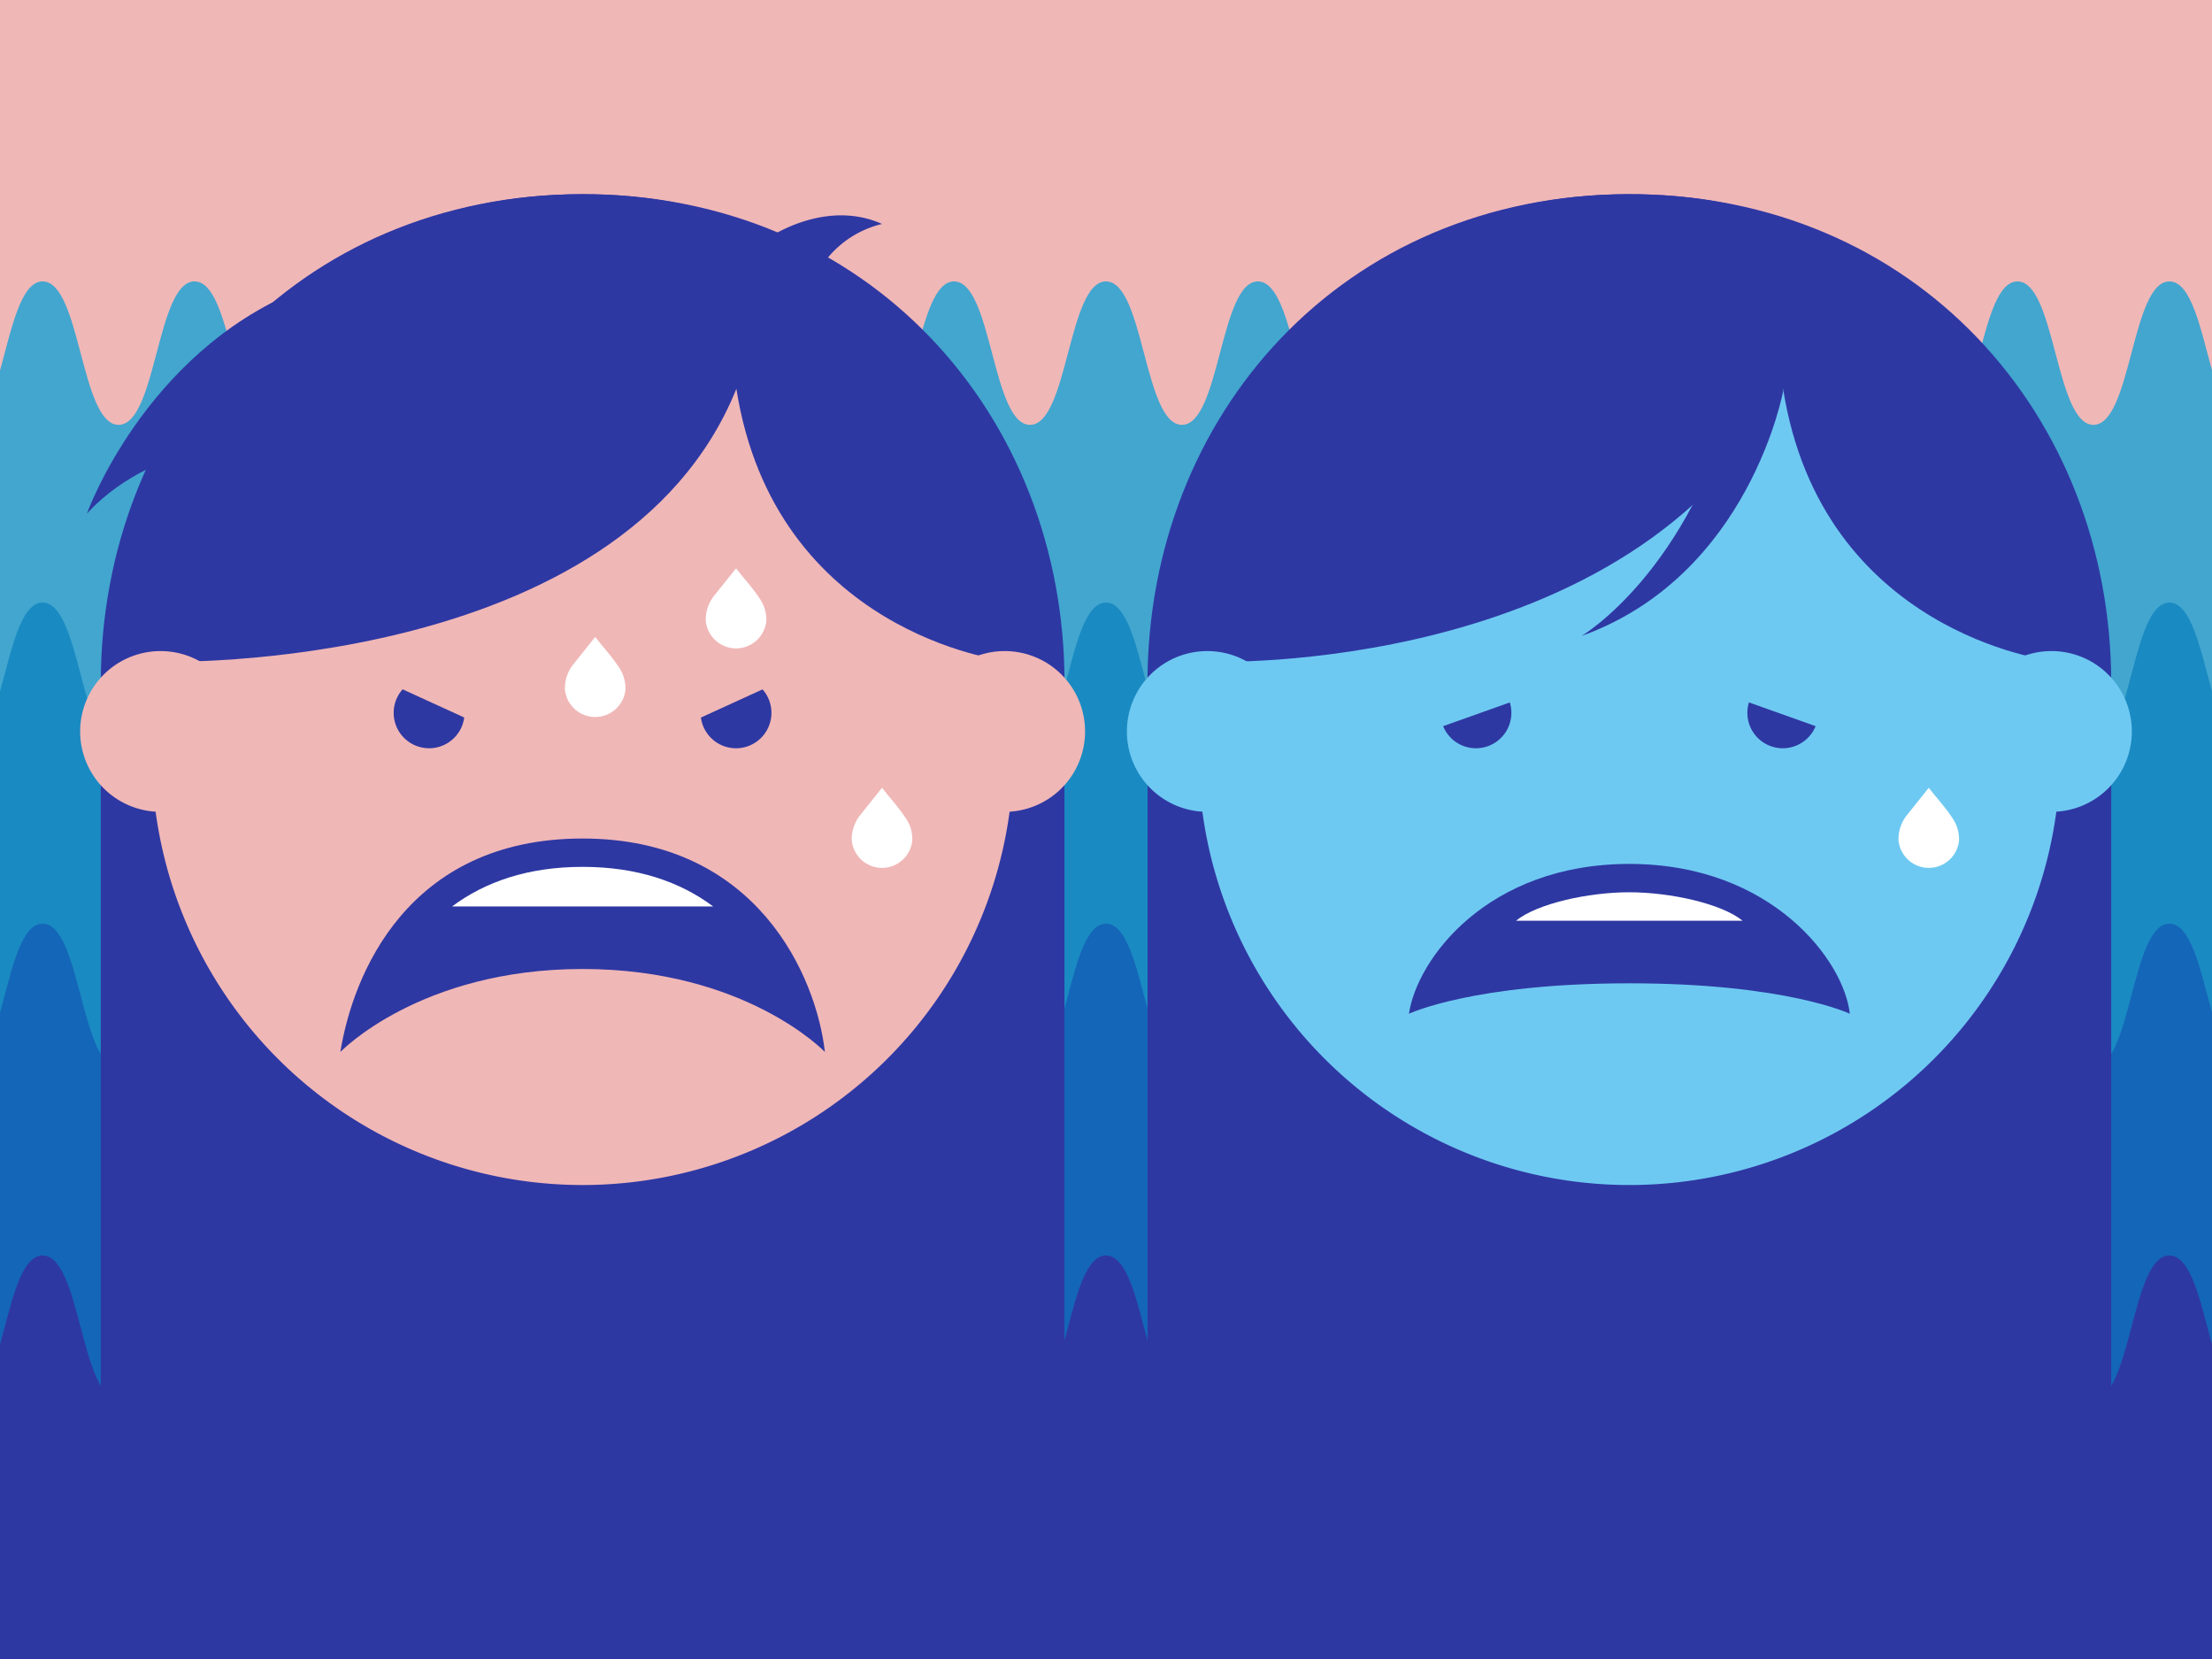
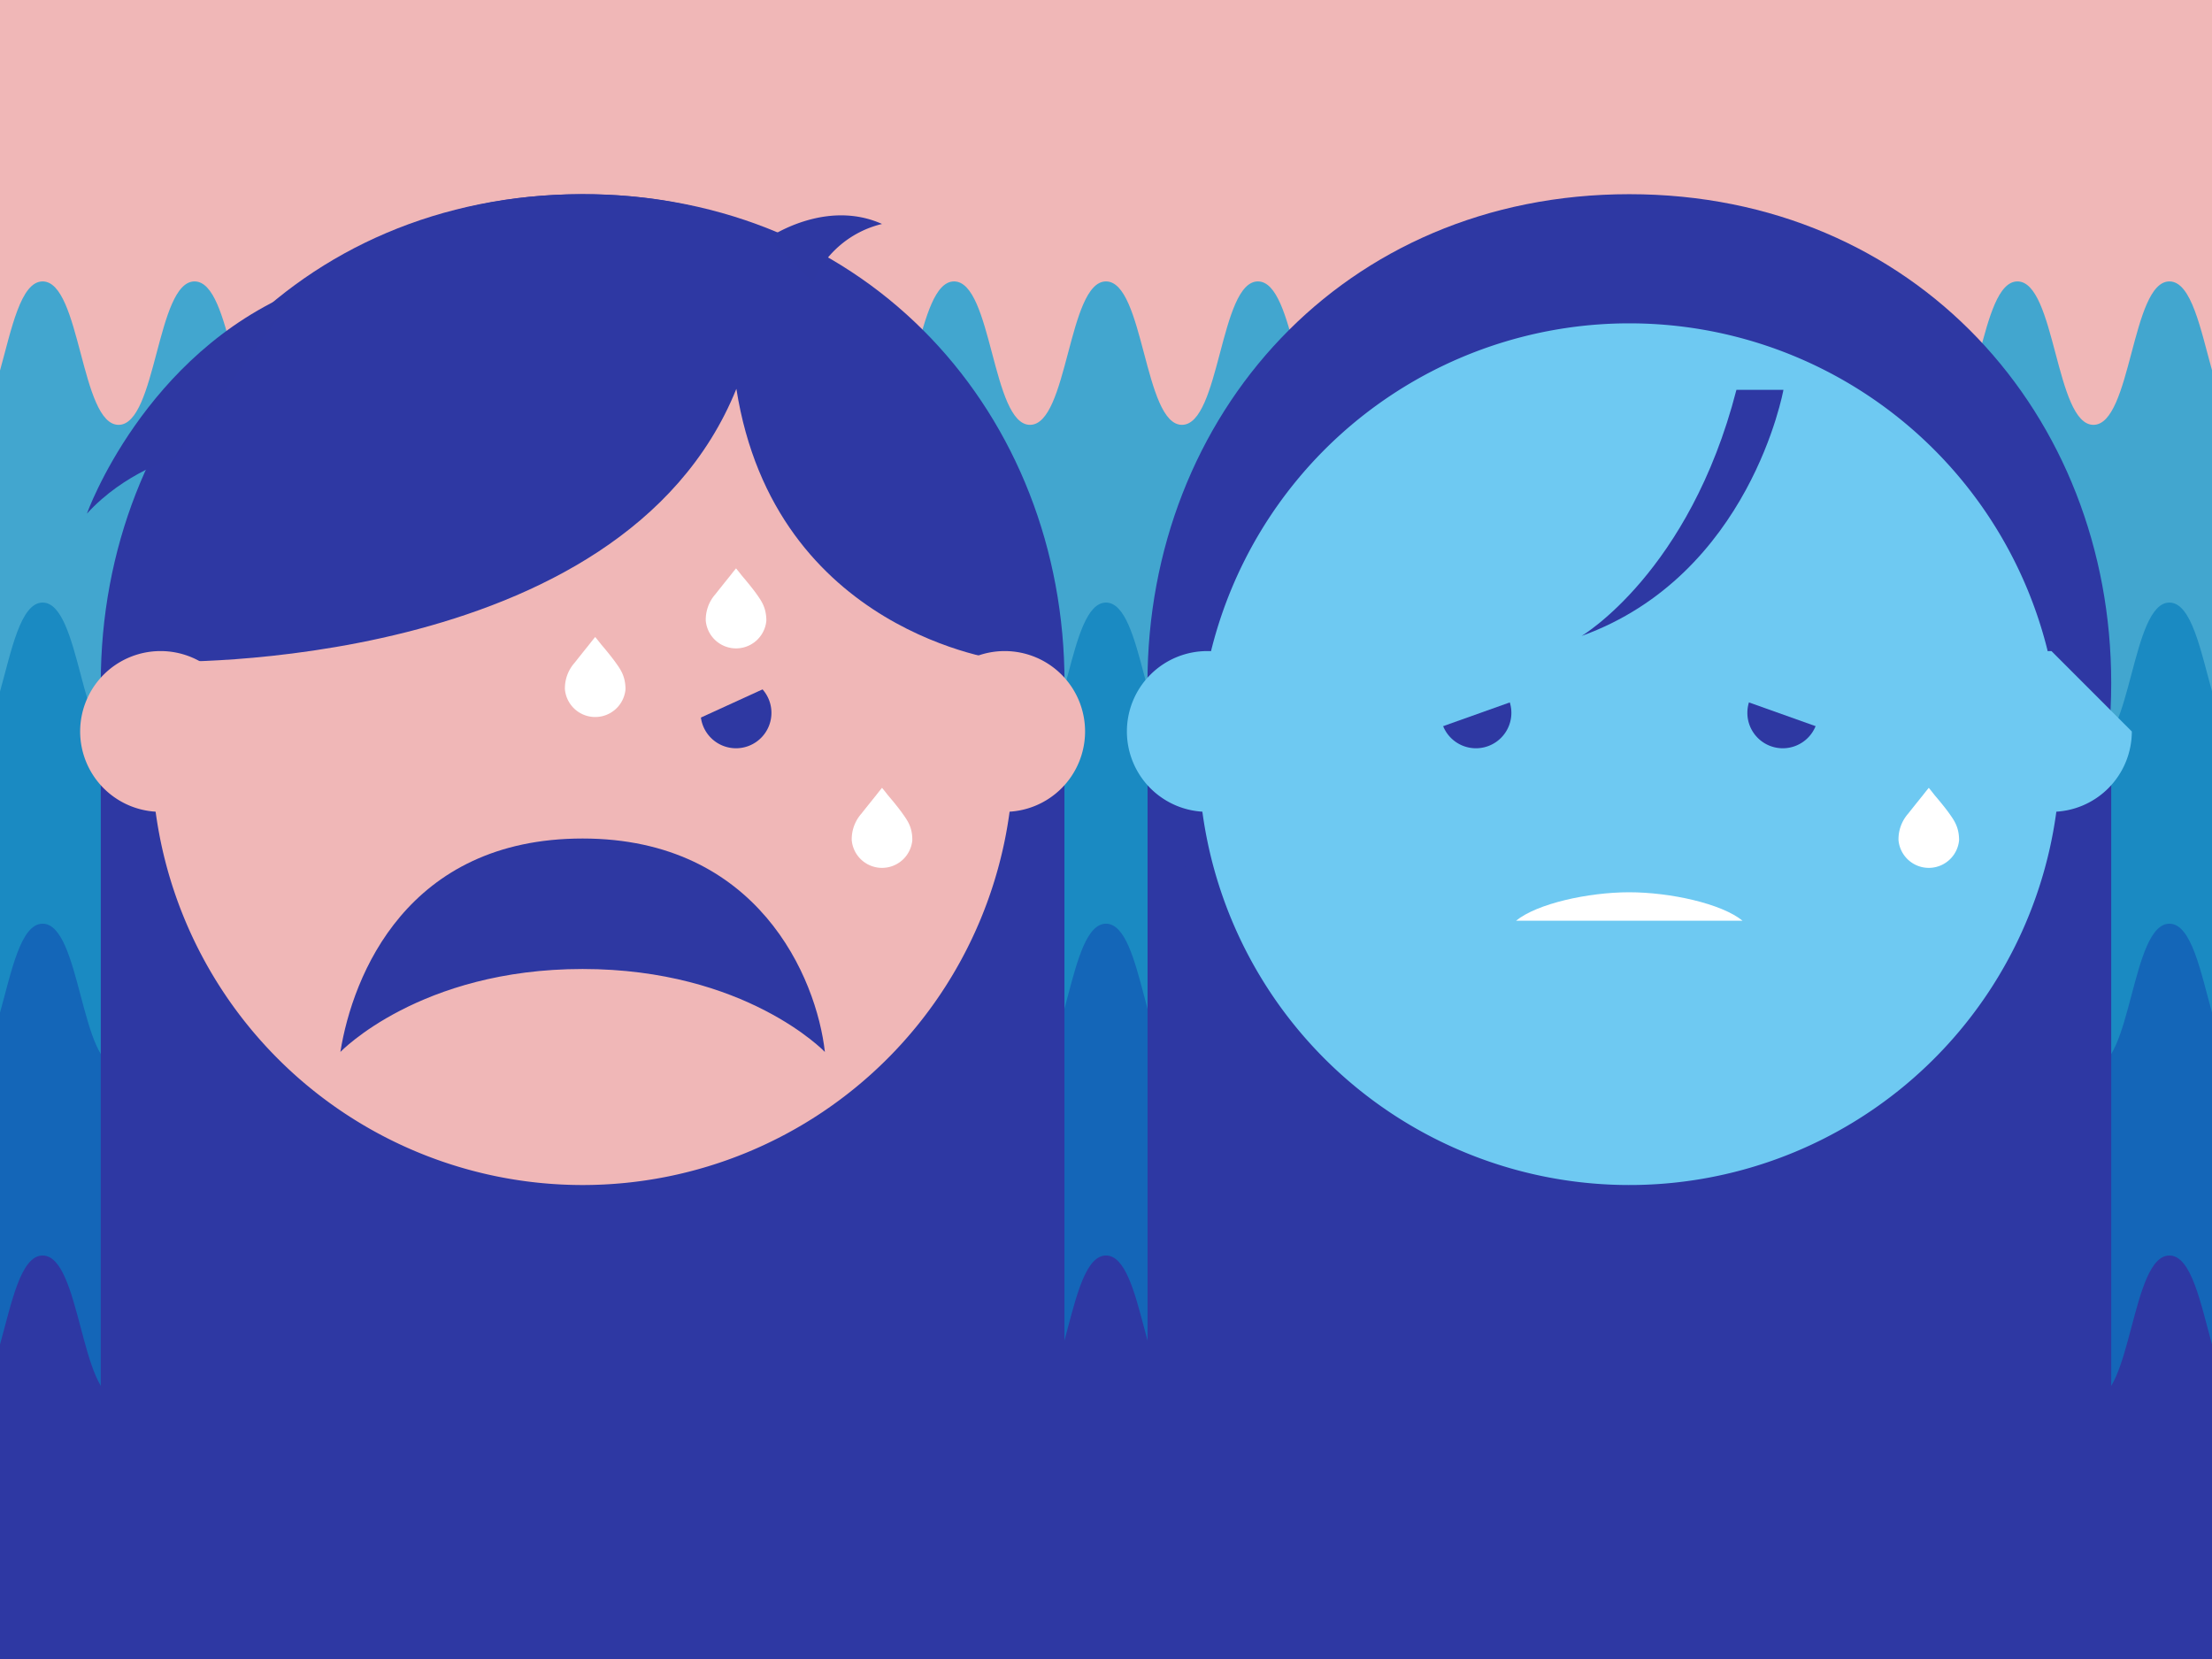
<svg xmlns="http://www.w3.org/2000/svg" viewBox="0 0 800 600">
  <rect x="0" y="0" width="800" height="600" fill="#333333" stroke="none" />
  <title>Artboard 1 copy 5</title>
  <g id="Layer_1" data-name="Layer 1">
    <rect width="800" height="182.21" style="fill:#f0b7b7" />
    <path d="M784.6,101.78c-13.74,0-13.74,51.87-27.48,51.87s-13.74-51.87-27.48-51.87-13.73,51.87-27.47,51.87-13.74-51.87-27.48-51.87S661,153.65,647.22,153.65s-13.73-51.87-27.47-51.87S606,153.65,592.28,153.65s-13.73-51.87-27.46-51.87-13.73,51.87-27.47,51.87-13.73-51.87-27.47-51.87-13.73,51.87-27.47,51.87-13.74-51.87-27.47-51.87-13.73,51.87-27.47,51.87S413.74,101.78,400,101.78s-13.74,51.87-27.48,51.87-13.73-51.87-27.47-51.87-13.73,51.87-27.47,51.87-13.73-51.87-27.47-51.87-13.73,51.87-27.46,51.87-13.74-51.87-27.48-51.87-13.73,51.87-27.47,51.87S194,101.78,180.24,101.78s-13.73,51.87-27.47,51.87S139,101.78,125.31,101.78s-13.74,51.87-27.48,51.87S84.1,101.78,70.36,101.78s-13.73,51.87-27.47,51.87-13.73-51.87-27.47-51.87C7.44,101.78,4.1,119.3,0,134V308.78H800V133.9C795.91,119.24,792.57,101.78,784.6,101.78Z" style="fill:#42a6cf" />
    <path d="M784.6,217.93c-13.74,0-13.74,51.86-27.48,51.86s-13.74-51.86-27.48-51.86-13.73,51.86-27.47,51.86-13.74-51.86-27.48-51.86S661,269.79,647.22,269.79s-13.73-51.86-27.47-51.86S606,269.79,592.28,269.79s-13.73-51.86-27.46-51.86-13.73,51.86-27.47,51.86-13.73-51.86-27.47-51.86-13.73,51.86-27.47,51.86-13.74-51.86-27.47-51.86-13.73,51.86-27.47,51.86S413.74,217.93,400,217.93s-13.74,51.86-27.48,51.86-13.73-51.86-27.47-51.86-13.73,51.86-27.47,51.86-13.73-51.86-27.47-51.86-13.73,51.86-27.46,51.86-13.74-51.86-27.48-51.86-13.73,51.86-27.47,51.86S194,217.93,180.24,217.93s-13.73,51.86-27.47,51.86S139,217.93,125.31,217.93s-13.74,51.86-27.48,51.86S84.1,217.93,70.36,217.93s-13.73,51.86-27.47,51.86-13.73-51.86-27.47-51.86c-8,0-11.32,17.51-15.42,32.18V424.92H800V250C795.91,235.38,792.57,217.93,784.6,217.93Z" style="fill:#1a8ac2" />
    <path d="M784.6,334.07c-13.74,0-13.74,51.87-27.48,51.87s-13.74-51.87-27.48-51.87-13.73,51.87-27.47,51.87-13.74-51.87-27.48-51.87S661,385.94,647.22,385.94s-13.73-51.87-27.47-51.87S606,385.94,592.28,385.94s-13.73-51.87-27.46-51.87-13.73,51.87-27.47,51.87-13.73-51.87-27.47-51.87-13.73,51.87-27.47,51.87-13.74-51.87-27.47-51.87-13.73,51.87-27.47,51.87S413.74,334.07,400,334.07s-13.74,51.87-27.48,51.87-13.73-51.87-27.47-51.87-13.73,51.87-27.47,51.87-13.73-51.87-27.47-51.87-13.73,51.87-27.46,51.87-13.74-51.87-27.48-51.87-13.73,51.87-27.47,51.87S194,334.07,180.24,334.07s-13.73,51.87-27.47,51.87S139,334.07,125.31,334.07s-13.74,51.87-27.48,51.87S84.1,334.07,70.36,334.07s-13.73,51.87-27.47,51.87-13.73-51.87-27.47-51.87c-8,0-11.32,17.51-15.42,32.18V541.06H800V366.18C795.91,351.52,792.57,334.07,784.6,334.07Z" style="fill:#1466b8" />
    <path d="M784.6,454.07c-13.74,0-13.74,51.87-27.48,51.87s-13.74-51.87-27.48-51.87-13.73,51.87-27.47,51.87-13.74-51.87-27.48-51.87S661,505.94,647.22,505.94s-13.73-51.87-27.47-51.87S606,505.94,592.28,505.94s-13.73-51.87-27.46-51.87-13.73,51.87-27.47,51.87-13.73-51.87-27.47-51.87-13.73,51.87-27.47,51.87-13.74-51.87-27.47-51.87-13.73,51.87-27.47,51.87S413.74,454.07,400,454.07s-13.74,51.87-27.48,51.87-13.73-51.87-27.47-51.87-13.73,51.87-27.47,51.87-13.73-51.87-27.47-51.87-13.73,51.87-27.46,51.87-13.74-51.87-27.48-51.87-13.73,51.87-27.47,51.87S194,454.07,180.24,454.07s-13.73,51.87-27.47,51.87S139,454.07,125.31,454.07s-13.74,51.87-27.48,51.87S84.1,454.07,70.36,454.07s-13.73,51.87-27.47,51.87-13.73-51.87-27.47-51.87c-8,0-11.32,17.51-15.42,32.18V600H800V486.18C795.91,471.52,792.57,454.07,784.6,454.07Z" style="fill:#2e38a3" />
  </g>
  <g id="Layer_2" data-name="Layer 2">
    <rect x="415.03" y="262.01" width="348.52" height="246.22" style="fill:#2e38a3" />
    <path d="M763.55,247c0,106.06-79.92,143.7-174.26,143.7S415,353.05,415,247c0-96.89,70.74-176.77,174.26-176.77S763.55,150.1,763.55,247" style="fill:#2e38a3" />
    <path d="M745.1,272.76A155.82,155.82,0,1,1,589.29,116.94,155.81,155.81,0,0,1,745.1,272.76" style="fill:#6ec9f2" />
    <path d="M546.61,257.81a12.81,12.81,0,1,0-12.81,12.81,12.81,12.81,0,0,0,12.81-12.81" style="fill:#2e38a2" />
    <path d="M657.58,257.81a12.81,12.81,0,1,0-12.82,12.81,12.82,12.82,0,0,0,12.82-12.81" style="fill:#2e38a2" />
-     <path d="M588.06,70.23c102.38-.77,152.7,77.09,153.38,168.63,0,0-82.62-9.79-96.55-98.23C590,245,437.14,239.31,437.14,239.31,436.46,147.48,485.82,71,588.06,70.23" style="fill:#2e38a3" />
    <path d="M465.7,264.54a29.07,29.07,0,1,1-29.06-29.07,29.05,29.05,0,0,1,29.06,29.07" style="fill:#6ec9f2" />
-     <path d="M771,264.54a29.07,29.07,0,1,1-29.06-29.07A29.05,29.05,0,0,1,771,264.54" style="fill:#6ec9f2" />
+     <path d="M771,264.54a29.07,29.07,0,1,1-29.06-29.07" style="fill:#6ec9f2" />
    <path d="M705,294.23c-1.91-2.7-5.26-6.58-5.26-6.58-1.27-1.65-2.17-2.72-2.17-2.72s-.89,1.07-2.17,2.72c0,0-3.4,4.21-5.26,6.58a14,14,0,0,0-3.52,9.64,11,11,0,0,0,21.91,0C708.53,299.08,706.67,296.6,705,294.23Z" style="fill:#fff" />
    <polygon points="549.15 252.93 517.65 264.15 506.72 243.16 538.22 225.94 549.15 252.93" style="fill:#6ec9f2" />
    <polygon points="629.42 252.93 660.92 264.15 671.86 243.16 640.36 225.94 629.42 252.93" style="fill:#6ec9f2" />
    <rect x="36.45" y="262.01" width="348.52" height="246.22" style="fill:#2e38a3" />
    <path d="M385,247c0,106.06-79.92,143.7-174.26,143.7S36.45,353.05,36.45,247c0-96.89,70.75-176.77,174.26-176.77S385,150.1,385,247" style="fill:#2e38a3" />
    <path d="M366.53,272.76A155.82,155.82,0,1,1,210.71,116.94,155.81,155.81,0,0,1,366.53,272.76" style="fill:#f0b7b7" />
-     <path d="M168,257.81a12.81,12.81,0,1,0-12.8,12.81A12.81,12.81,0,0,0,168,257.81" style="fill:#2e38a2" />
    <path d="M279,257.81a12.81,12.81,0,1,0-12.81,12.81A12.81,12.81,0,0,0,279,257.81" style="fill:#2e38a2" />
    <path d="M209.49,70.23c102.38-.77,152.69,77.09,153.38,168.63,0,0-82.62-9.79-96.55-98.23C224.69,243.81,58.57,239.31,58.57,239.31,57.89,147.48,107.25,71,209.49,70.23" style="fill:#2e38a3" />
    <path d="M87.13,264.54a29.07,29.07,0,1,1-29.06-29.07,29.05,29.05,0,0,1,29.06,29.07" style="fill:#f0b7b7" />
    <path d="M392.43,264.54a29.07,29.07,0,1,1-29.07-29.07,29.06,29.06,0,0,1,29.07,29.07" style="fill:#f0b7b7" />
    <path d="M210.71,350.45c59,0,87.62,30,87.62,30-3-26.81-24.21-77.19-87.62-77.19s-83.14,49.38-87.61,77.19C123.1,380.48,151.76,350.45,210.71,350.45Z" style="fill:#2e38a2" />
-     <path d="M257.91,327.82c-11.87-8.87-27.39-14.31-47.2-14.31s-35.31,5.44-47.2,14.31Z" style="fill:#fff" />
    <path d="M326.42,294.23c-1.9-2.7-5.25-6.58-5.25-6.58-1.28-1.65-2.17-2.72-2.17-2.72s-.9,1.07-2.17,2.72c0,0-3.4,4.21-5.26,6.58a14,14,0,0,0-3.53,9.64,11,11,0,0,0,21.91,0C330,299.08,328.09,296.6,326.42,294.23Z" style="fill:#fff" />
    <path d="M222.69,239.67c-1.91-2.7-5.25-6.58-5.25-6.58-1.28-1.65-2.18-2.71-2.18-2.71s-.89,1.06-2.17,2.71c0,0-3.39,4.21-5.25,6.58a13.93,13.93,0,0,0-3.53,9.64,11,11,0,0,0,21.91,0C226.22,244.52,224.36,242,222.69,239.67Z" style="fill:#fff" />
    <polygon points="237.14 244.81 268.64 227.59 279.57 247.59 248.07 261.99 237.14 244.81" style="fill:#f0b7b7" />
    <polygon points="184.29 244.81 152.79 227.59 141.85 247.59 173.36 261.99 184.29 244.81" style="fill:#f0b7b7" />
    <path d="M273.63,214.85c-1.91-2.7-5.26-6.58-5.26-6.58-1.28-1.65-2.17-2.71-2.17-2.71s-.89,1.06-2.17,2.71c0,0-3.4,4.21-5.25,6.58a13.93,13.93,0,0,0-3.53,9.64,11,11,0,0,0,21.91,0C277.16,219.7,275.3,217.22,273.63,214.85Z" style="fill:#fff" />
-     <path d="M589.29,355.63c56.71,0,79.71,11,79.71,11-1.93-18.81-27.94-54.18-79.72-54.18-51.31,0-76.81,34.37-79.71,54.18C509.57,366.66,532.57,355.63,589.29,355.63Z" style="fill:#2e38a2" />
    <path d="M630.23,333c-7.56-6.2-26.18-10.3-41-10.3s-33.38,4.1-40.94,10.3Z" style="fill:#fff" />
    <path d="M278,86s20.41-14.23,41-5a36.45,36.45,0,0,0-25,21Z" style="fill:#2e38a2" />
    <path d="M63.13,165.67s-18.08,5.12-31.7,20.1C31.43,185.77,52,128,108,105Z" style="fill:#2e38a2" />
  </g>
  <g id="Layer_3" data-name="Layer 3">
    <path d="M572,230s39-23,56-89h17S633,208,572,230Z" style="fill:#2e38a3" />
  </g>
</svg>